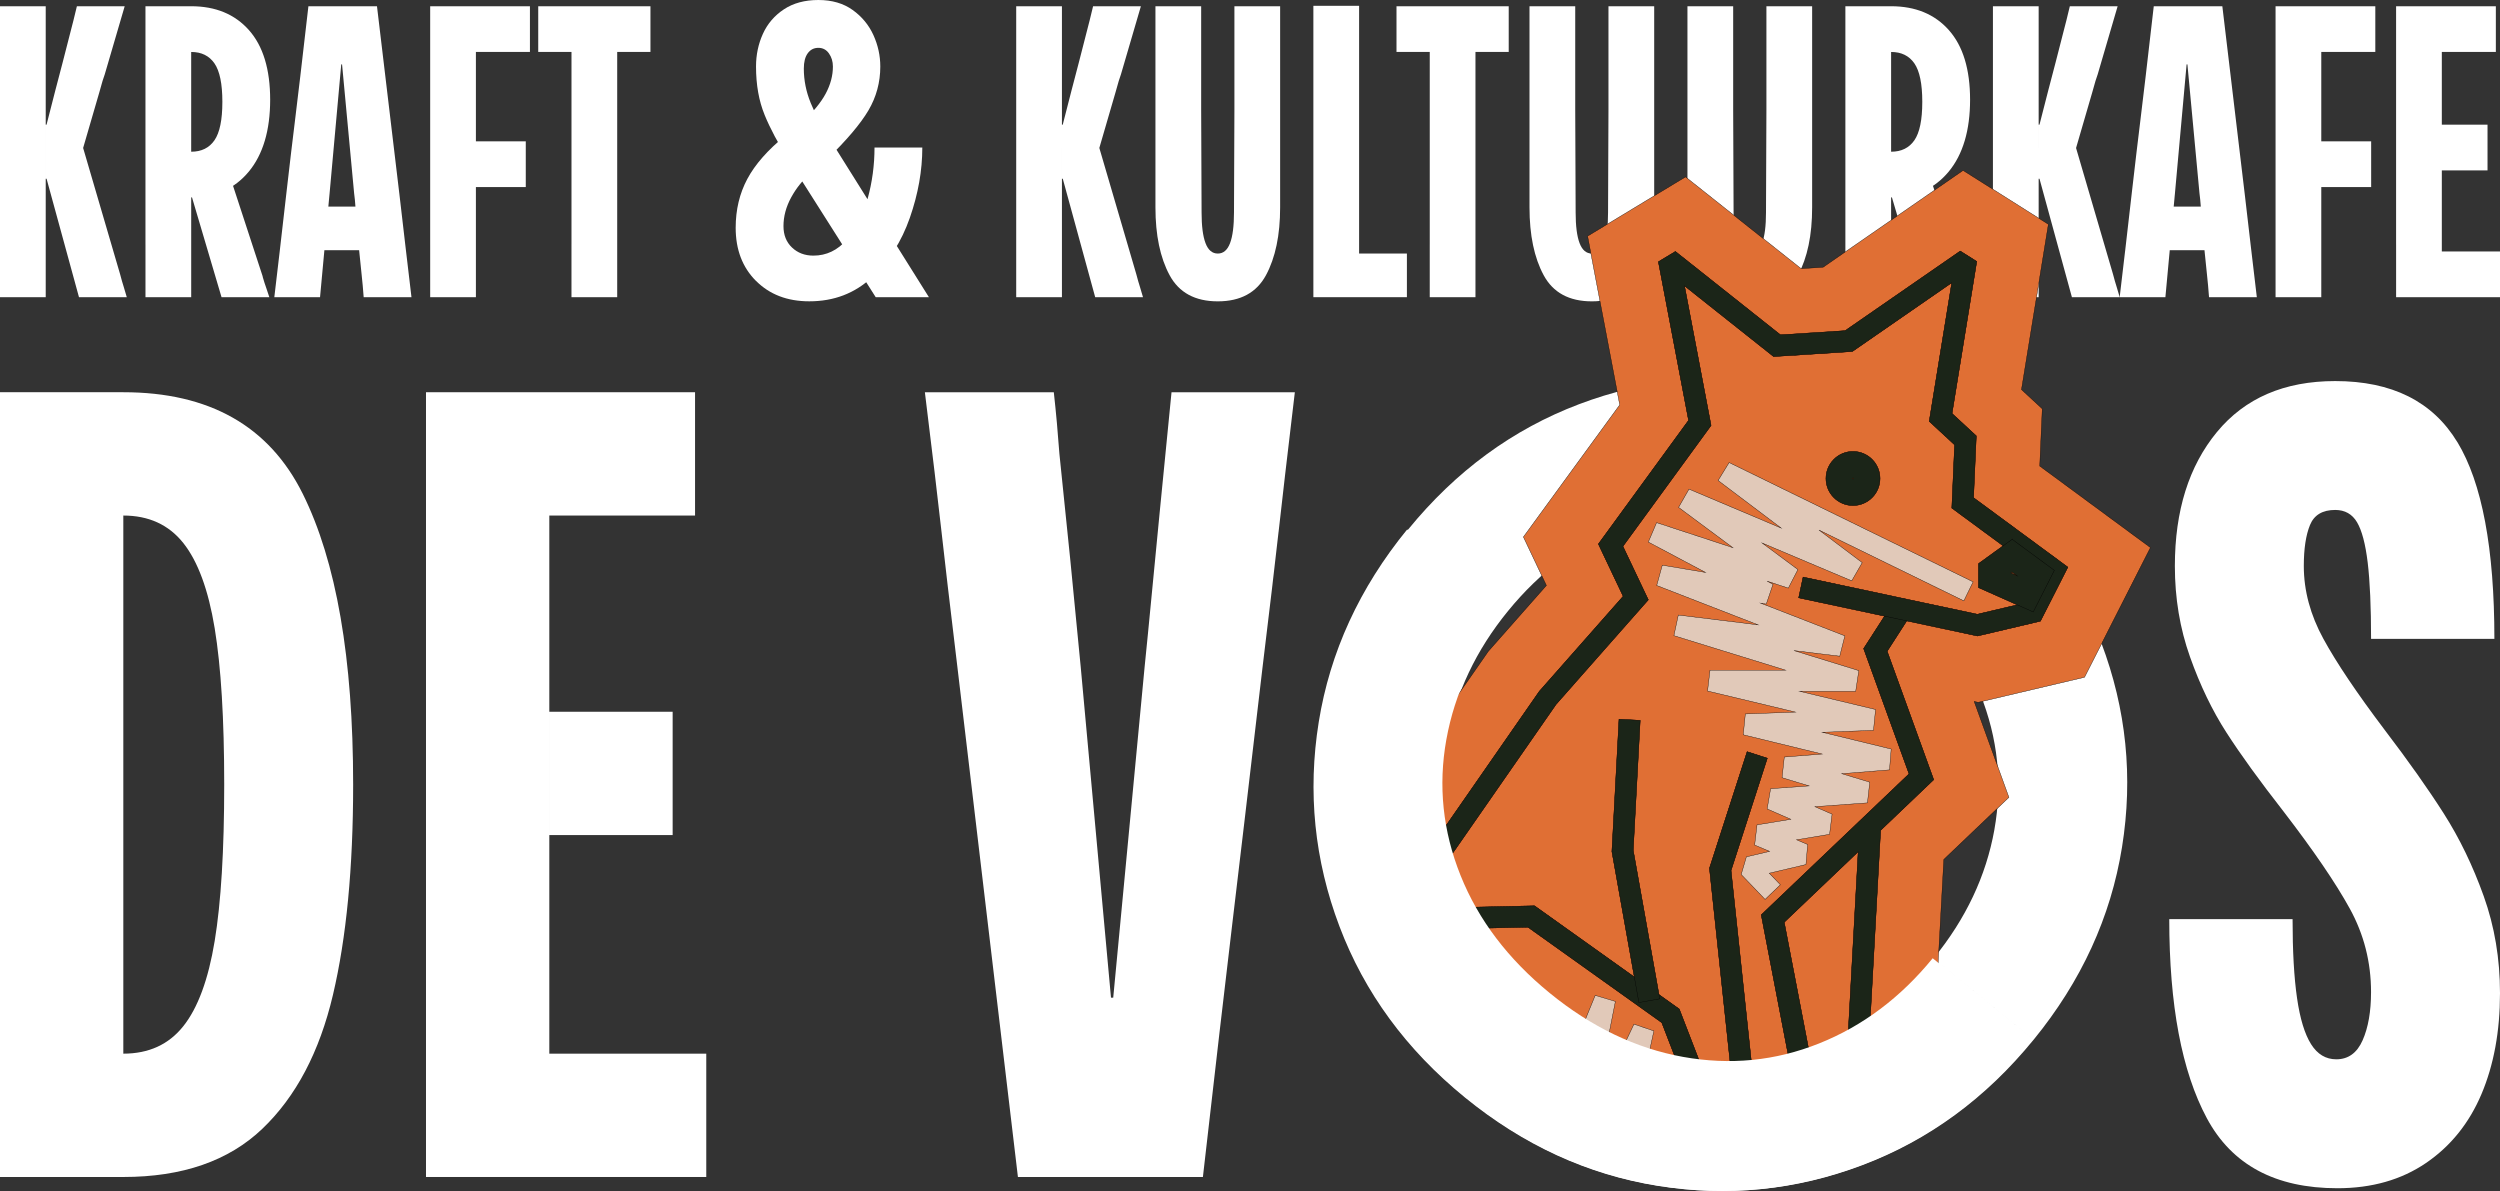
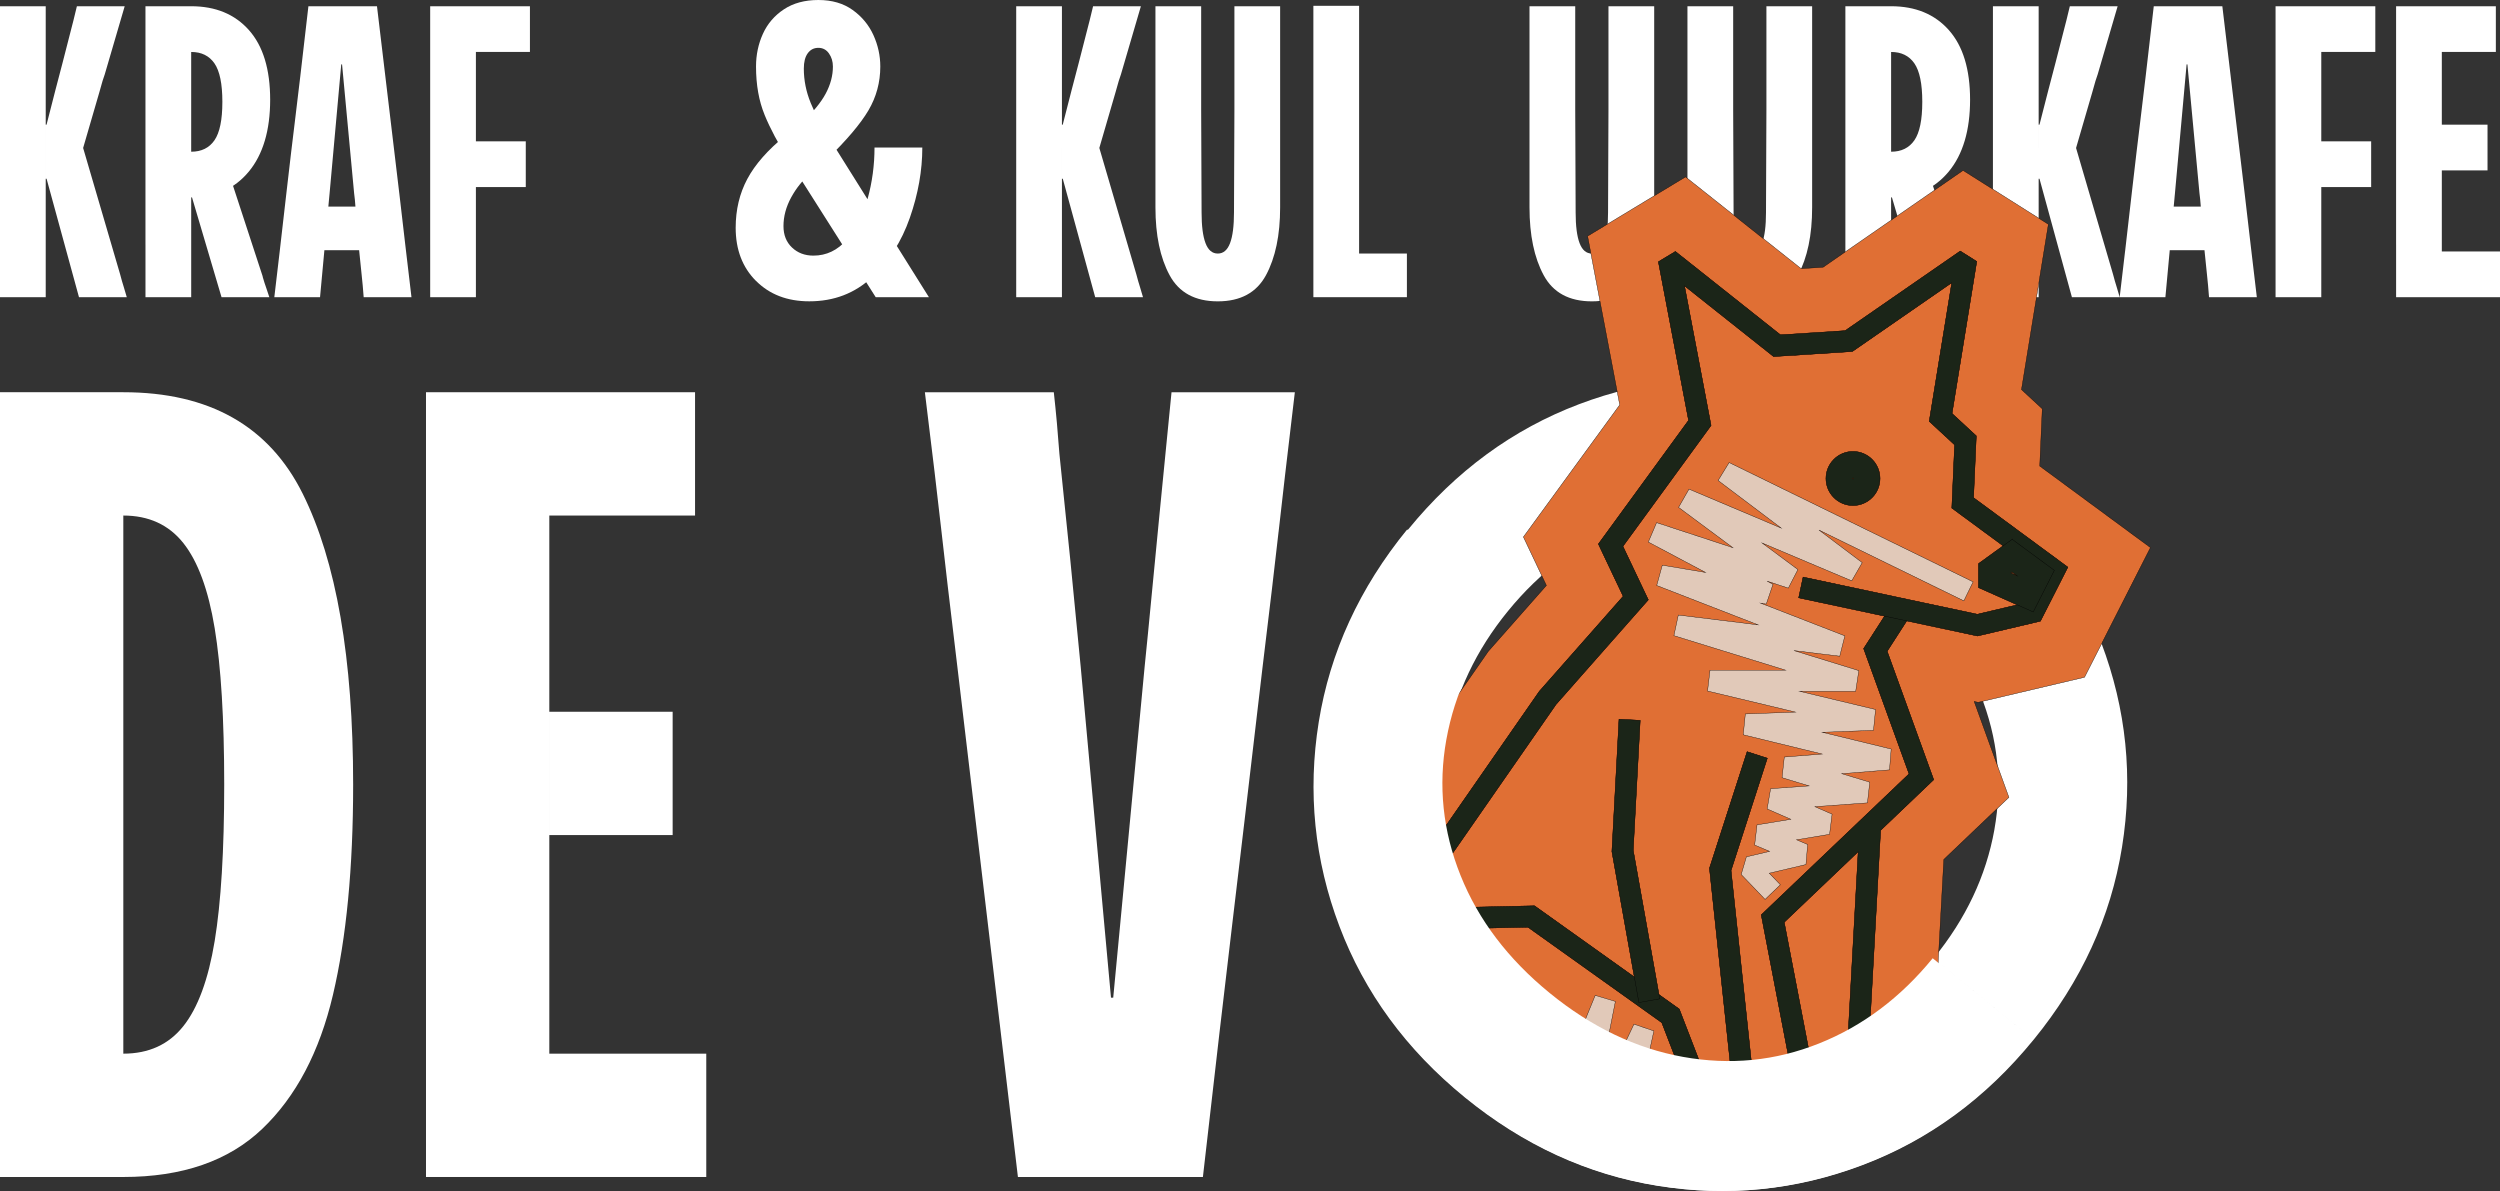
<svg xmlns="http://www.w3.org/2000/svg" id="Layer_2" data-name="Layer 2" viewBox="0 0 1818.5 866.33">
  <rect x="0" y="0" width="1818.5" height="866.33" fill="#333333" stroke="none" />
  <defs>
    <style>
      .cls-1 {
        fill: #ec6826;
      }

      .cls-1, .cls-2, .cls-3, .cls-4 {
        stroke: #000;
        stroke-miterlimit: 10;
        stroke-width: .25px;
      }

      .cls-2 {
        fill: #e06f34;
      }

      .cls-3 {
        fill: #1b2518;
      }

      .cls-4 {
        fill: #e1c9b9;
      }

      .cls-5 {
        fill: #fff;
      }
    </style>
  </defs>
  <g id="Layer_1-2" data-name="Layer 1">
    <g>
      <path class="cls-5" d="M0,177.92V4.54h33.26v211.63H0v-38.24ZM33.26,90.7h.6l6.35-24.79c3.63-13.7,7.15-27.31,10.58-40.81,1.81-6.85,3.52-13.7,5.14-20.56h34.77c-4.84,16.53-9.68,33.06-14.51,49.58-.81,2.02-2.12,6.35-3.93,13l-11.79,40.51h-27.21v-16.93ZM33.86,130h-.6v-22.37h27.21l26.91,91.91c1.01,3.83,1.81,6.65,2.42,8.47.6,1.81,1.41,4.54,2.42,8.16h-34.77l-23.58-86.17Z" />
      <path class="cls-5" d="M105.81,177.92V4.54h33.26c17.74,0,31.75,5.8,42.03,17.38,10.28,11.59,15.42,28.47,15.42,50.64s-5.19,39.81-15.57,52.3c-10.38,12.5-24.34,18.75-41.87,18.75v72.56h-33.26v-38.24ZM139.67,143.61l-2.72-8.77-1.21-15.72h14.06c4.94,0,9.72-.1,14.36-.3l26.91,82.23v.3c1.01,3.43,1.81,5.95,2.42,7.56.6,1.62,1.41,4.04,2.42,7.26h-34.77l-21.47-72.56ZM156,102.04c3.83-5.54,5.75-14.86,5.75-27.96s-1.92-22.42-5.75-27.97c-3.83-5.54-9.48-8.31-16.93-8.31v72.56c7.45,0,13.1-2.77,16.93-8.31Z" />
      <path class="cls-5" d="M203.47,182.76c1.61-14.01,3.22-28.06,4.84-42.18,2.62-22.78,4.63-39.81,6.05-51.09,1.41-11.29,2.77-22.62,4.08-34.01,1.31-11.39,3.27-28.37,5.9-50.94h49.88l16.33,136.96c2.01,16.93,3.48,29.48,4.38,37.64.91,8.16,2.37,20.51,4.38,37.04h-34.77c-.41-5.64-.91-11.19-1.51-16.63-1.01-9.07-2.32-22.67-3.93-40.82-.2-3.02-.41-6.05-.6-9.07-.2-3.02-.5-6.05-.91-9.07l-8.77-93.72h-.6l-8.47,93.72-.91,9.68c-1.41,14.92-2.42,26-3.02,33.26-.6,7.26-1.62,18.14-3.02,32.65h-33.26c1.01-8.26,2.31-19.4,3.93-33.41ZM225.24,150.26h51.7l.3,31.74h-51.7l-.3-31.74Z" />
      <path class="cls-5" d="M312.91,177.92V4.54h72.56v33.26h-39.3v178.38h-33.26v-38.24ZM364.16,136.05h-17.99v-33.26h36.28v33.26h-18.29Z" />
-       <path class="cls-5" d="M415.7,177.92V37.79h-24.19V4.54h81.63v33.26h-24.19v178.38h-33.26v-38.24Z" />
      <path class="cls-5" d="M549.94,204.38c-9.88-9.87-14.81-22.77-14.81-38.7,0-13.1,2.82-24.94,8.47-35.52,5.64-10.58,14.91-21.11,27.81-31.59l18.74,26.91c-6.05,5.24-10.94,11.29-14.66,18.14-3.73,6.85-5.59,13.81-5.59,20.86,0,6.45,2.06,11.64,6.2,15.57,4.13,3.93,9.32,5.89,15.57,5.89,9.47,0,17.58-3.88,24.34-11.64,6.75-7.76,11.79-17.69,15.12-29.78s4.99-24.49,4.99-37.19h34.77c0,16.73-3.02,33.76-9.07,51.09-6.05,17.34-15.27,31.8-27.66,43.38-12.4,11.59-27.56,17.38-45.5,17.38-15.92,0-28.83-4.94-38.7-14.82ZM556.13,83.44c-4.13-10.08-6.2-21.77-6.2-35.07,0-8.47,1.66-16.37,4.99-23.73,3.33-7.36,8.41-13.3,15.27-17.84,6.85-4.54,15.22-6.8,25.09-6.8s18.19,2.42,24.94,7.26c6.75,4.84,11.79,10.94,15.12,18.29,3.33,7.36,4.99,14.97,4.99,22.83,0,11.49-2.87,22.12-8.62,31.9-5.75,9.78-15.87,21.72-30.38,35.83l-17.84-27.21c7.86-7.26,13.55-14.16,17.08-20.71,3.52-6.55,5.29-13.15,5.29-19.8,0-3.63-.96-6.8-2.87-9.52-1.92-2.72-4.49-4.08-7.71-4.08s-5.8,1.31-7.71,3.93c-1.92,2.62-2.87,6.35-2.87,11.19,0,8.47,1.66,16.78,4.99,24.94,3.33,8.16,7.81,16.68,13.45,25.55l72.56,115.79h-38.7l-63.49-100.07c-7.46-11.69-13.26-22.57-17.38-32.65Z" />
      <path class="cls-5" d="M739.19,177.92V4.54h33.26v211.63h-33.26v-38.24ZM772.44,90.7h.6l6.35-24.79c3.63-13.7,7.15-27.31,10.58-40.81,1.81-6.85,3.52-13.7,5.14-20.56h34.77c-4.84,16.53-9.68,33.06-14.51,49.58-.81,2.02-2.12,6.35-3.93,13l-11.79,40.51h-27.21v-16.93ZM773.05,130h-.6v-22.37h27.21l26.91,91.91c1.01,3.83,1.81,6.65,2.42,8.47.6,1.81,1.41,4.54,2.42,8.16h-34.77l-23.58-86.17Z" />
      <path class="cls-5" d="M850.75,200.14c-6.85-12.7-10.28-29.12-10.28-49.28V4.54h33.26v75.28l.3,74.68c0,9.88.95,17.34,2.87,22.37,1.91,5.04,4.88,7.56,8.92,7.56s7-2.52,8.92-7.56c1.91-5.04,2.87-12.49,2.87-22.37l.3-74.68V4.54h33.26v146.33c0,20.16-3.43,36.58-10.28,49.28-6.86,12.7-18.55,19.05-35.07,19.05s-28.22-6.35-35.07-19.05Z" />
      <path class="cls-5" d="M955.35,177.92V4.23h33.26v180.19h34.77v31.75h-68.03v-38.24Z" />
-       <path class="cls-5" d="M1040,177.92V37.79h-24.19V4.54h81.63v33.26h-24.19v178.38h-33.26v-38.24Z" />
      <path class="cls-5" d="M1122.84,200.14c-6.86-12.7-10.28-29.12-10.28-49.28V4.54h33.26v75.28l.3,74.68c0,9.88.95,17.34,2.87,22.37,1.92,5.04,4.88,7.56,8.92,7.56s7-2.52,8.92-7.56c1.92-5.04,2.87-12.49,2.87-22.37l.3-74.68V4.54h33.26v146.33c0,20.16-3.43,36.58-10.28,49.28-6.86,12.7-18.55,19.05-35.07,19.05s-28.22-6.35-35.07-19.05Z" />
      <path class="cls-5" d="M1237.73,200.14c-6.86-12.7-10.28-29.12-10.28-49.28V4.54h33.26v75.28l.3,74.68c0,9.88.95,17.34,2.87,22.37,1.92,5.04,4.88,7.56,8.92,7.56s7-2.52,8.92-7.56c1.92-5.04,2.87-12.49,2.87-22.37l.3-74.68V4.54h33.26v146.33c0,20.16-3.43,36.58-10.28,49.28-6.86,12.7-18.55,19.05-35.07,19.05s-28.22-6.35-35.07-19.05Z" />
      <path class="cls-5" d="M1342.33,177.92V4.54h33.26c17.74,0,31.75,5.8,42.03,17.38,10.28,11.59,15.42,28.47,15.42,50.64s-5.19,39.81-15.57,52.3c-10.38,12.5-24.34,18.75-41.88,18.75v72.56h-33.26v-38.24ZM1376.19,143.61l-2.72-8.77-1.21-15.72h14.06c4.94,0,9.72-.1,14.36-.3l26.91,82.23v.3c1,3.43,1.81,5.95,2.42,7.56.61,1.62,1.41,4.04,2.42,7.26h-34.77l-21.47-72.56ZM1392.52,102.04c3.83-5.54,5.75-14.86,5.75-27.96s-1.92-22.42-5.75-27.97c-3.83-5.54-9.48-8.31-16.93-8.31v72.56c7.45,0,13.1-2.77,16.93-8.31Z" />
      <path class="cls-5" d="M1449.66,177.92V4.54h33.26v211.63h-33.26v-38.24ZM1482.91,90.7h.61l6.35-24.79c3.63-13.7,7.15-27.31,10.58-40.81,1.82-6.85,3.53-13.7,5.14-20.56h34.77c-4.84,16.53-9.68,33.06-14.51,49.58-.81,2.02-2.12,6.35-3.93,13l-11.79,40.51h-27.21v-16.93ZM1483.52,130h-.61v-22.37h27.21l26.91,91.91c1,3.83,1.81,6.65,2.42,8.47.61,1.81,1.41,4.54,2.42,8.16h-34.77l-23.58-86.17Z" />
      <path class="cls-5" d="M1545.8,182.76c1.61-14.01,3.22-28.06,4.84-42.18,2.62-22.78,4.63-39.81,6.04-51.09,1.41-11.29,2.77-22.62,4.08-34.01,1.31-11.39,3.27-28.37,5.89-50.94h49.88l16.33,136.96c2.01,16.93,3.48,29.48,4.38,37.64.91,8.16,2.37,20.51,4.38,37.04h-34.77c-.41-5.64-.91-11.19-1.51-16.63-1.01-9.07-2.32-22.67-3.93-40.82-.2-3.02-.41-6.05-.6-9.07-.21-3.02-.51-6.05-.91-9.07l-8.77-93.72h-.6l-8.47,93.72-.91,9.68c-1.41,14.92-2.42,26-3.02,33.26-.6,7.26-1.62,18.14-3.02,32.65h-33.26c1-8.26,2.31-19.4,3.93-33.41ZM1567.57,150.26h51.7l.3,31.74h-51.7l-.3-31.74Z" />
      <path class="cls-5" d="M1655.24,177.92V4.54h72.56v33.26h-39.3v178.38h-33.26v-38.24ZM1706.49,136.05h-17.99v-33.26h36.28v33.26h-18.29Z" />
      <path class="cls-5" d="M1742.92,177.92V4.54h72.56v33.26h-39.3v145.12h42.33v33.26h-75.58v-38.24ZM1792.65,123.96h-16.48v-33.26h33.26v33.26h-16.78Z" />
    </g>
    <path class="cls-5" d="M0,752.99v-467.68h89.7c62.51,0,106.01,24.61,130.48,73.8,24.47,49.21,36.7,119.75,36.7,211.62,0,60.35-4.89,111.31-14.68,152.9-9.79,41.59-26.91,74.08-51.38,97.45-24.47,23.38-58.18,35.07-101.12,35.07H0v-103.16ZM133.33,746.47c10.6-13.31,18.21-33.97,22.83-61.98,4.61-27.99,6.93-65.92,6.93-113.76s-2.32-85.75-6.93-113.76c-4.62-27.99-12.23-48.65-22.83-61.98-10.6-13.31-25.15-19.98-43.63-19.98v391.43c18.48,0,33.03-6.65,43.63-19.98Z" />
    <path class="cls-5" d="M309.87,752.99v-467.68h195.71v89.7h-106.01v391.43h114.17v89.7h-203.87v-103.16ZM444.02,607.43h-44.44v-89.7h89.7v89.7h-45.26Z" />
    <path class="cls-5" d="M930.03,386.84c-2.45,22.02-6.4,55.33-11.82,99.9-9.79,83.73-17.13,145.97-22.02,186.75-4.89,40.77-11.96,101.67-21.2,182.67h-134.55l-44.04-371.04c-5.44-45.12-9.38-78.69-11.82-100.71-2.45-22.02-6.4-55.05-11.82-99.08h93.78c1.63,14.68,2.98,29.64,4.08,44.85,5.43,51.66,10.6,103.3,15.49,154.94l22.02,240.57h1.63l22.83-240.57,2.45-24.46c3.8-39.68,6.65-69.18,8.56-88.48,1.9-19.29,4.75-48.24,8.56-86.85h89.7c-5.44,45.67-9.38,79.51-11.82,101.53Z" />
    <path class="cls-5" d="M1052.8,537.87c-6.05,33.66-2.62,66.64,10.32,98.93,12.94,32.31,34.57,60.83,64.9,85.57,30.33,24.74,62.62,40.22,96.86,46.4,34.25,6.2,67.24,2.94,98.99-9.75,31.75-12.68,59.31-33.35,82.68-61.99l72.67,59.29c-34.72,42.55-76.16,72.93-124.35,91.14-48.19,18.23-97.72,23.25-148.58,15.07-50.86-8.16-97.57-29.61-140.12-64.33-42.54-34.71-72.93-76.16-91.14-124.35-18.22-48.18-23.24-97.71-15.07-148.59,8.18-50.86,29.61-97.56,64.33-140.12l72.66,59.28c-23.37,28.65-38.08,59.8-44.13,93.44ZM1450.69,603.59c6.05-33.64,2.61-66.62-10.33-98.93-12.93-32.3-34.56-60.83-64.89-85.58-30.33-24.74-62.61-40.2-96.86-46.39-34.24-6.18-67.24-2.93-98.99,9.74-31.75,12.69-59.32,33.36-82.68,62l-72.66-59.28c34.71-42.55,76.17-72.92,124.36-91.15,48.19-18.2,97.72-23.23,148.59-15.07,50.86,8.18,97.57,29.62,140.11,64.33,42.55,34.72,72.93,76.17,91.15,124.35,18.22,48.2,23.24,97.73,15.07,148.59-8.17,50.87-29.62,97.58-64.33,140.12l-72.67-59.29c23.37-28.64,38.09-59.79,44.14-93.45Z" />
    <g>
      <path class="cls-2" d="M1483.7,339l1.84-41.63-15.11-13.99,19.55-120.22-62.05-39.2-101.84,70.44-15.94,1.02-84.11-66.75-71.22,43.08,23.36,122.77-70.06,96.06,16.73,35.27-42.21,47.85-62.73,90.29-29.81-5.07c-.22,6.3-.27,12.6.31,18.85,1.28,13.91,9.95,24.4,16.6,36.21,12.73,22.62,20.83,47.57,33.2,70.39,18.74,34.56,46.73,63.83,80.75,83.55,2.89,1.68,5.83,3.26,8.79,4.81,9.96,2.33,19.98,4.48,30.01,6.48,33.1,6.6,66.42,13.61,99.79,18.67,36.46,5.53,73.92,5.9,109.57-4.49,5.02-1.46,10.4-3.09,15.9-4.93,4.3-3.96,8.52-7.95,12.78-11.62,2.68-2.3,5.4-4.51,8.14-6.65l7.99-145.02,47.36-45.17-25.28-69.76,2.96.63,77.32-18.24,47.94-94.32-80.53-59.31Z" />
      <path class="cls-1" d="M1307.34,801.7c5.2,0,10.4-.16,15.59-.48l-25.09-130.39,53.82-51.33-8.5,154.28-.02.41,1.3,24.69c5.11-.81,10.2-1.81,15.26-3.02l-1.14-21.65,9.38-170.24,38.61-36.83-33.84-93.41,17.12-26.6-12.95-8.34-21.25,33.01,33.02,91.13-107.51,102.55,26.21,136.22Z" />
      <path class="cls-1" d="M1435.55,362.02l1.98-44.93-17.64-16.33,17.98-110.56-11.98-7.57-83.75,57.93-47.06,3.02-76.41-60.64-12.35,7.47,21.95,115.37-65.59,89.93,18.03,38.02-60.65,68.75-.3.33-78.25,112.63-37.4-6.36c.99,1.62,1.96,3.25,2.89,4.91,2.27,4.03,4.35,8.14,6.37,12.29l23.67,4.03-1.95,44.04c.28.57.54,1.14.82,1.71l75.5-1.66,97.39,69.46,18.77,48.64c5.9,1.07,11.8,2.11,17.7,3.1l-23.77-61.59-105.32-75.11-65.06,1.43,1.5-33.9,79.26-114.09,67.07-76.03-18.46-38.92,64.12-87.92-19.33-101.59,64.84,51.46,57.24-3.67,72.37-50.06-16.4,100.85,18.47,17.1-2.03,46,64.72,47.66-10.8,21.25-35.43,8.36-126.68-27.05-3.21,15.06,130.07,27.77,45.75-10.79,19.95-39.25-68.61-50.53Z" />
      <path class="cls-1" d="M1347.86,347.65c.22,0,.4.18.4.4s-.18.4-.4.4-.4-.18-.4-.4.18-.4.4-.4M1347.86,328.4c-10.85,0-19.65,8.8-19.65,19.65s8.8,19.65,19.65,19.65,19.65-8.8,19.65-19.65-8.8-19.65-19.65-19.65" />
      <polygon class="cls-1" points="1192.13 729.24 1172.51 619.43 1177.68 523.16 1193.06 523.99 1187.99 618.48 1207.28 726.54 1192.13 729.24" />
      <path class="cls-1" d="M1276.88,800.07l-17.74-166.86,26.38-81.67-14.65-4.73-27.39,84.78,17.71,166.52c5.21.77,10.45,1.42,15.69,1.96Z" />
      <path class="cls-1" d="M1463.56,416.12l3.72,2.74-4.64-2.07.92-.67ZM1463.66,392.28l-24.48,17.73v17.4l39.79,17.73,15.37-30.25-30.69-22.6Z" />
      <path class="cls-3" d="M1307.34,801.7c5.2,0,10.4-.16,15.59-.48l-25.09-130.39,53.82-51.33-8.5,154.28-.02.41,1.3,24.69c5.11-.81,10.2-1.81,15.26-3.02l-1.14-21.65,9.38-170.24,38.61-36.83-33.84-93.41,17.12-26.6-12.95-8.34-21.25,33.01,33.02,91.13-107.51,102.55,26.21,136.22Z" />
      <path class="cls-3" d="M1435.55,362.02l1.98-44.93-17.64-16.33,17.98-110.56-11.98-7.57-83.75,57.93-47.06,3.02-76.41-60.64-12.35,7.47,21.95,115.37-65.59,89.93,18.03,38.02-60.65,68.75-.3.33-78.25,112.63-37.4-6.36c.99,1.62,1.96,3.25,2.89,4.91,2.27,4.03,4.35,8.14,6.37,12.29l23.67,4.03-1.95,44.04c.28.57.54,1.14.82,1.71l75.5-1.66,97.39,69.46,18.77,48.64c5.9,1.07,11.8,2.11,17.7,3.1l-23.77-61.59-105.32-75.11-65.06,1.43,1.5-33.9,79.26-114.09,67.07-76.03-18.46-38.92,64.12-87.92-19.33-101.59,64.84,51.46,57.24-3.67,72.37-50.06-16.4,100.85,18.47,17.1-2.03,46,64.72,47.66-10.8,21.25-35.43,8.36-126.68-27.05-3.21,15.06,130.07,27.77,45.75-10.79,19.95-39.25-68.61-50.53Z" />
      <path class="cls-3" d="M1347.86,347.65c.22,0,.4.18.4.4s-.18.4-.4.4-.4-.18-.4-.4.18-.4.4-.4M1347.86,328.4c-10.85,0-19.65,8.8-19.65,19.65s8.8,19.65,19.65,19.65,19.65-8.8,19.65-19.65-8.8-19.65-19.65-19.65" />
      <polygon class="cls-3" points="1192.13 729.24 1172.51 619.43 1177.68 523.16 1193.06 523.99 1187.99 618.48 1207.28 726.54 1192.13 729.24" />
      <path class="cls-3" d="M1276.88,800.07l-17.74-166.86,26.38-81.67-14.65-4.73-27.39,84.78,17.71,166.52c5.21.77,10.45,1.42,15.69,1.96Z" />
      <path class="cls-3" d="M1463.56,416.12l3.72,2.74-4.64-2.07.92-.67ZM1463.66,392.28l-24.48,17.73v17.4l39.79,17.73,15.37-30.25-30.69-22.6Z" />
      <g>
        <path class="cls-4" d="M1159.76,779.2c1.69.34,3.38.68,5.07,1.02l10.2-51.78-14.68-4.4-20.78,50.89c6.72,1.49,13.45,2.93,20.2,4.27Z" />
        <path class="cls-4" d="M1195.17,786.3l7.86-36.4-14.48-4.93-17.37,36.53c7.98,1.6,15.98,3.21,23.98,4.8Z" />
-         <path class="cls-4" d="M1129.75,772.73c1.93.45,3.87.87,5.8,1.3l5.69-33.4-15.18-2.59-5.1,29.89c2.89,1.68,5.82,3.26,8.78,4.8Z" />
+         <path class="cls-4" d="M1129.75,772.73c1.93.45,3.87.87,5.8,1.3l5.69-33.4-15.18-2.59-5.1,29.89Z" />
        <path class="cls-4" d="M1199.81,787.21c5.47,1.08,10.95,2.14,16.43,3.17l.31-3.34-14.53-4.21-2.22,4.37Z" />
      </g>
      <polygon class="cls-4" points="1283.92 654.23 1266.54 636.09 1270.33 623.27 1287.19 619.29 1276.32 614.69 1278.06 600 1302.64 595.94 1285.42 588.42 1287.94 573.69 1315.89 571.66 1296.27 565.7 1297.9 550.66 1325.41 548.47 1268.03 534.49 1269.56 519.32 1306 517.97 1242.06 502.66 1243.86 487.47 1298.81 487.47 1217.59 462.39 1220.8 447.39 1278.83 454.52 1205.09 425.88 1209.15 411.11 1240.6 416.39 1198.99 394.29 1205.01 380.17 1260.48 398.37 1220.99 369.07 1228.57 355.79 1295.64 384.12 1249.75 349.52 1257.76 336.46 1435.26 423.24 1428.49 437.07 1323.11 385.55 1354.58 409.27 1346.95 422.51 1281.76 394.98 1307.8 414.3 1300.82 427.8 1285.36 422.73 1289.68 425.02 1284.79 439.41 1280.69 438.73 1341.95 462.52 1338.22 477.34 1304.92 473.24 1352.1 487.81 1349.83 502.87 1309.08 502.87 1364.28 516.09 1362.78 531.27 1325.53 532.65 1375.64 544.86 1374.43 560.01 1339.68 562.78 1360.06 568.96 1358.38 584.01 1320.18 586.78 1332.66 592.23 1330.84 606.88 1306.8 610.86 1314.88 614.27 1313.65 628.86 1286.98 635.16 1295.04 643.58 1283.92 654.23" />
    </g>
    <path class="cls-5" d="M1052.09,537.87c-6.05,33.66-2.62,66.64,10.32,98.93,12.94,32.31,34.57,60.83,64.9,85.57,30.33,24.74,62.62,40.22,96.86,46.4,34.25,6.2,67.24,2.94,98.99-9.75,31.75-12.68,59.31-33.35,82.68-61.99l72.67,59.29c-34.72,42.55-76.16,72.93-124.35,91.14-48.19,18.23-97.72,23.25-148.58,15.07-50.86-8.16-97.57-29.61-140.12-64.33-42.54-34.71-72.93-76.16-91.14-124.35-18.22-48.18-23.24-97.71-15.07-148.59,8.18-50.86,29.61-97.56,64.33-140.12l72.66,59.28c-23.37,28.65-38.08,59.8-44.13,93.44Z" />
-     <path class="cls-5" d="M1787.51,321.6c17.94,29.64,26.91,77.34,26.91,143.12h-89.7c0-23.37-.82-41.86-2.45-55.45-1.63-13.58-4.22-23.37-7.75-29.36-3.54-5.98-8.84-8.97-15.9-8.97-9.25,0-15.37,3.67-18.35,11.01-2.99,7.34-4.48,17.27-4.48,29.76,0,17.94,4.75,35.61,14.27,53.01,9.51,17.41,24.32,39.42,44.44,66.06,17.39,22.83,31.81,43.22,43.22,61.16,11.41,17.94,21.06,37.92,28.95,59.94,7.88,22.02,11.83,45.54,11.83,70.54,0,27.73-4.49,52.19-13.46,73.4-8.97,21.2-22.43,37.92-40.37,50.15-17.94,12.23-39.43,18.35-64.43,18.35-45.13,0-76.79-16.98-95-50.97-18.22-33.97-27.32-82.23-27.32-144.75h89.7c0,23.38,1.08,42.54,3.26,57.49,2.16,14.96,5.57,26.1,10.19,33.44,4.61,7.34,10.73,11.01,18.35,11.01,8.69,0,15.08-4.61,19.16-13.86,4.08-9.24,6.12-20.92,6.12-35.06,0-21.74-5.17-42-15.49-60.75-10.33-18.76-26.38-42.26-48.11-70.54-17.41-22.29-31.27-41.45-41.59-57.49-10.33-16.03-19.16-34.38-26.5-55.04-7.34-20.65-11.01-42.67-11.01-66.06,0-40.23,10.19-72.7,30.58-97.45,20.39-24.73,49.06-37.1,86.03-37.1,41.31,0,70.95,14.82,88.89,44.44Z" />
  </g>
</svg>